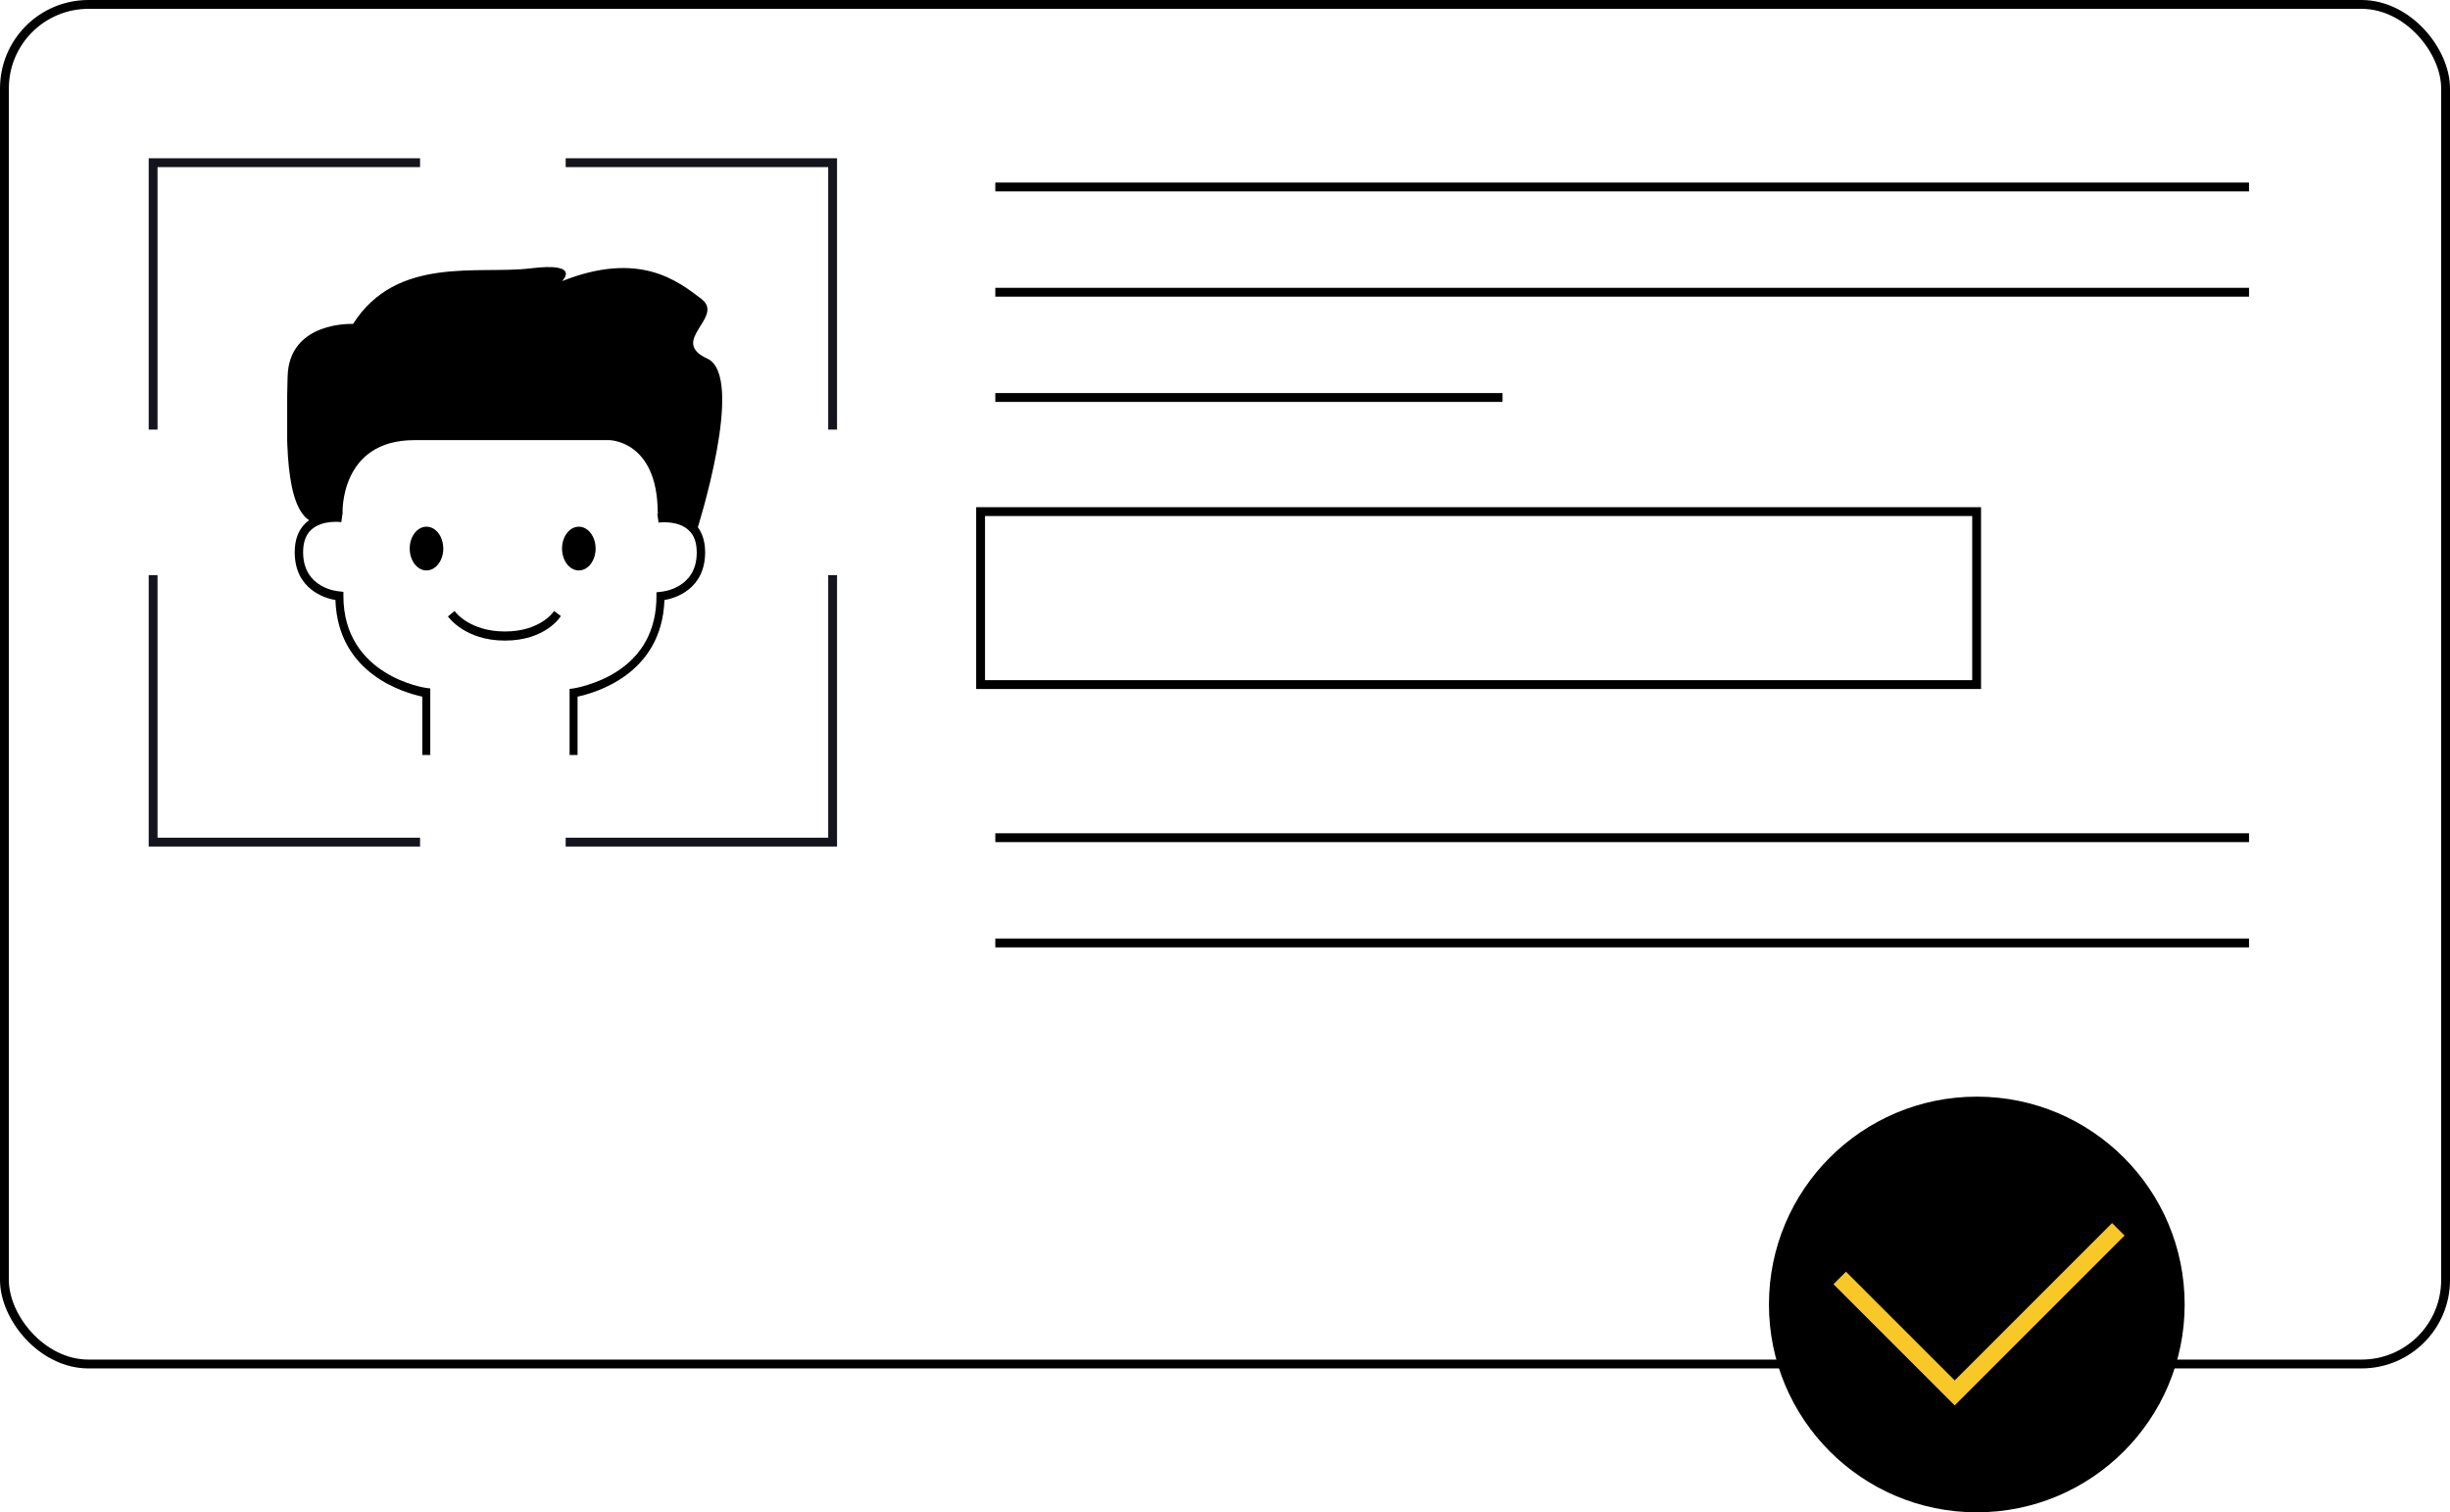
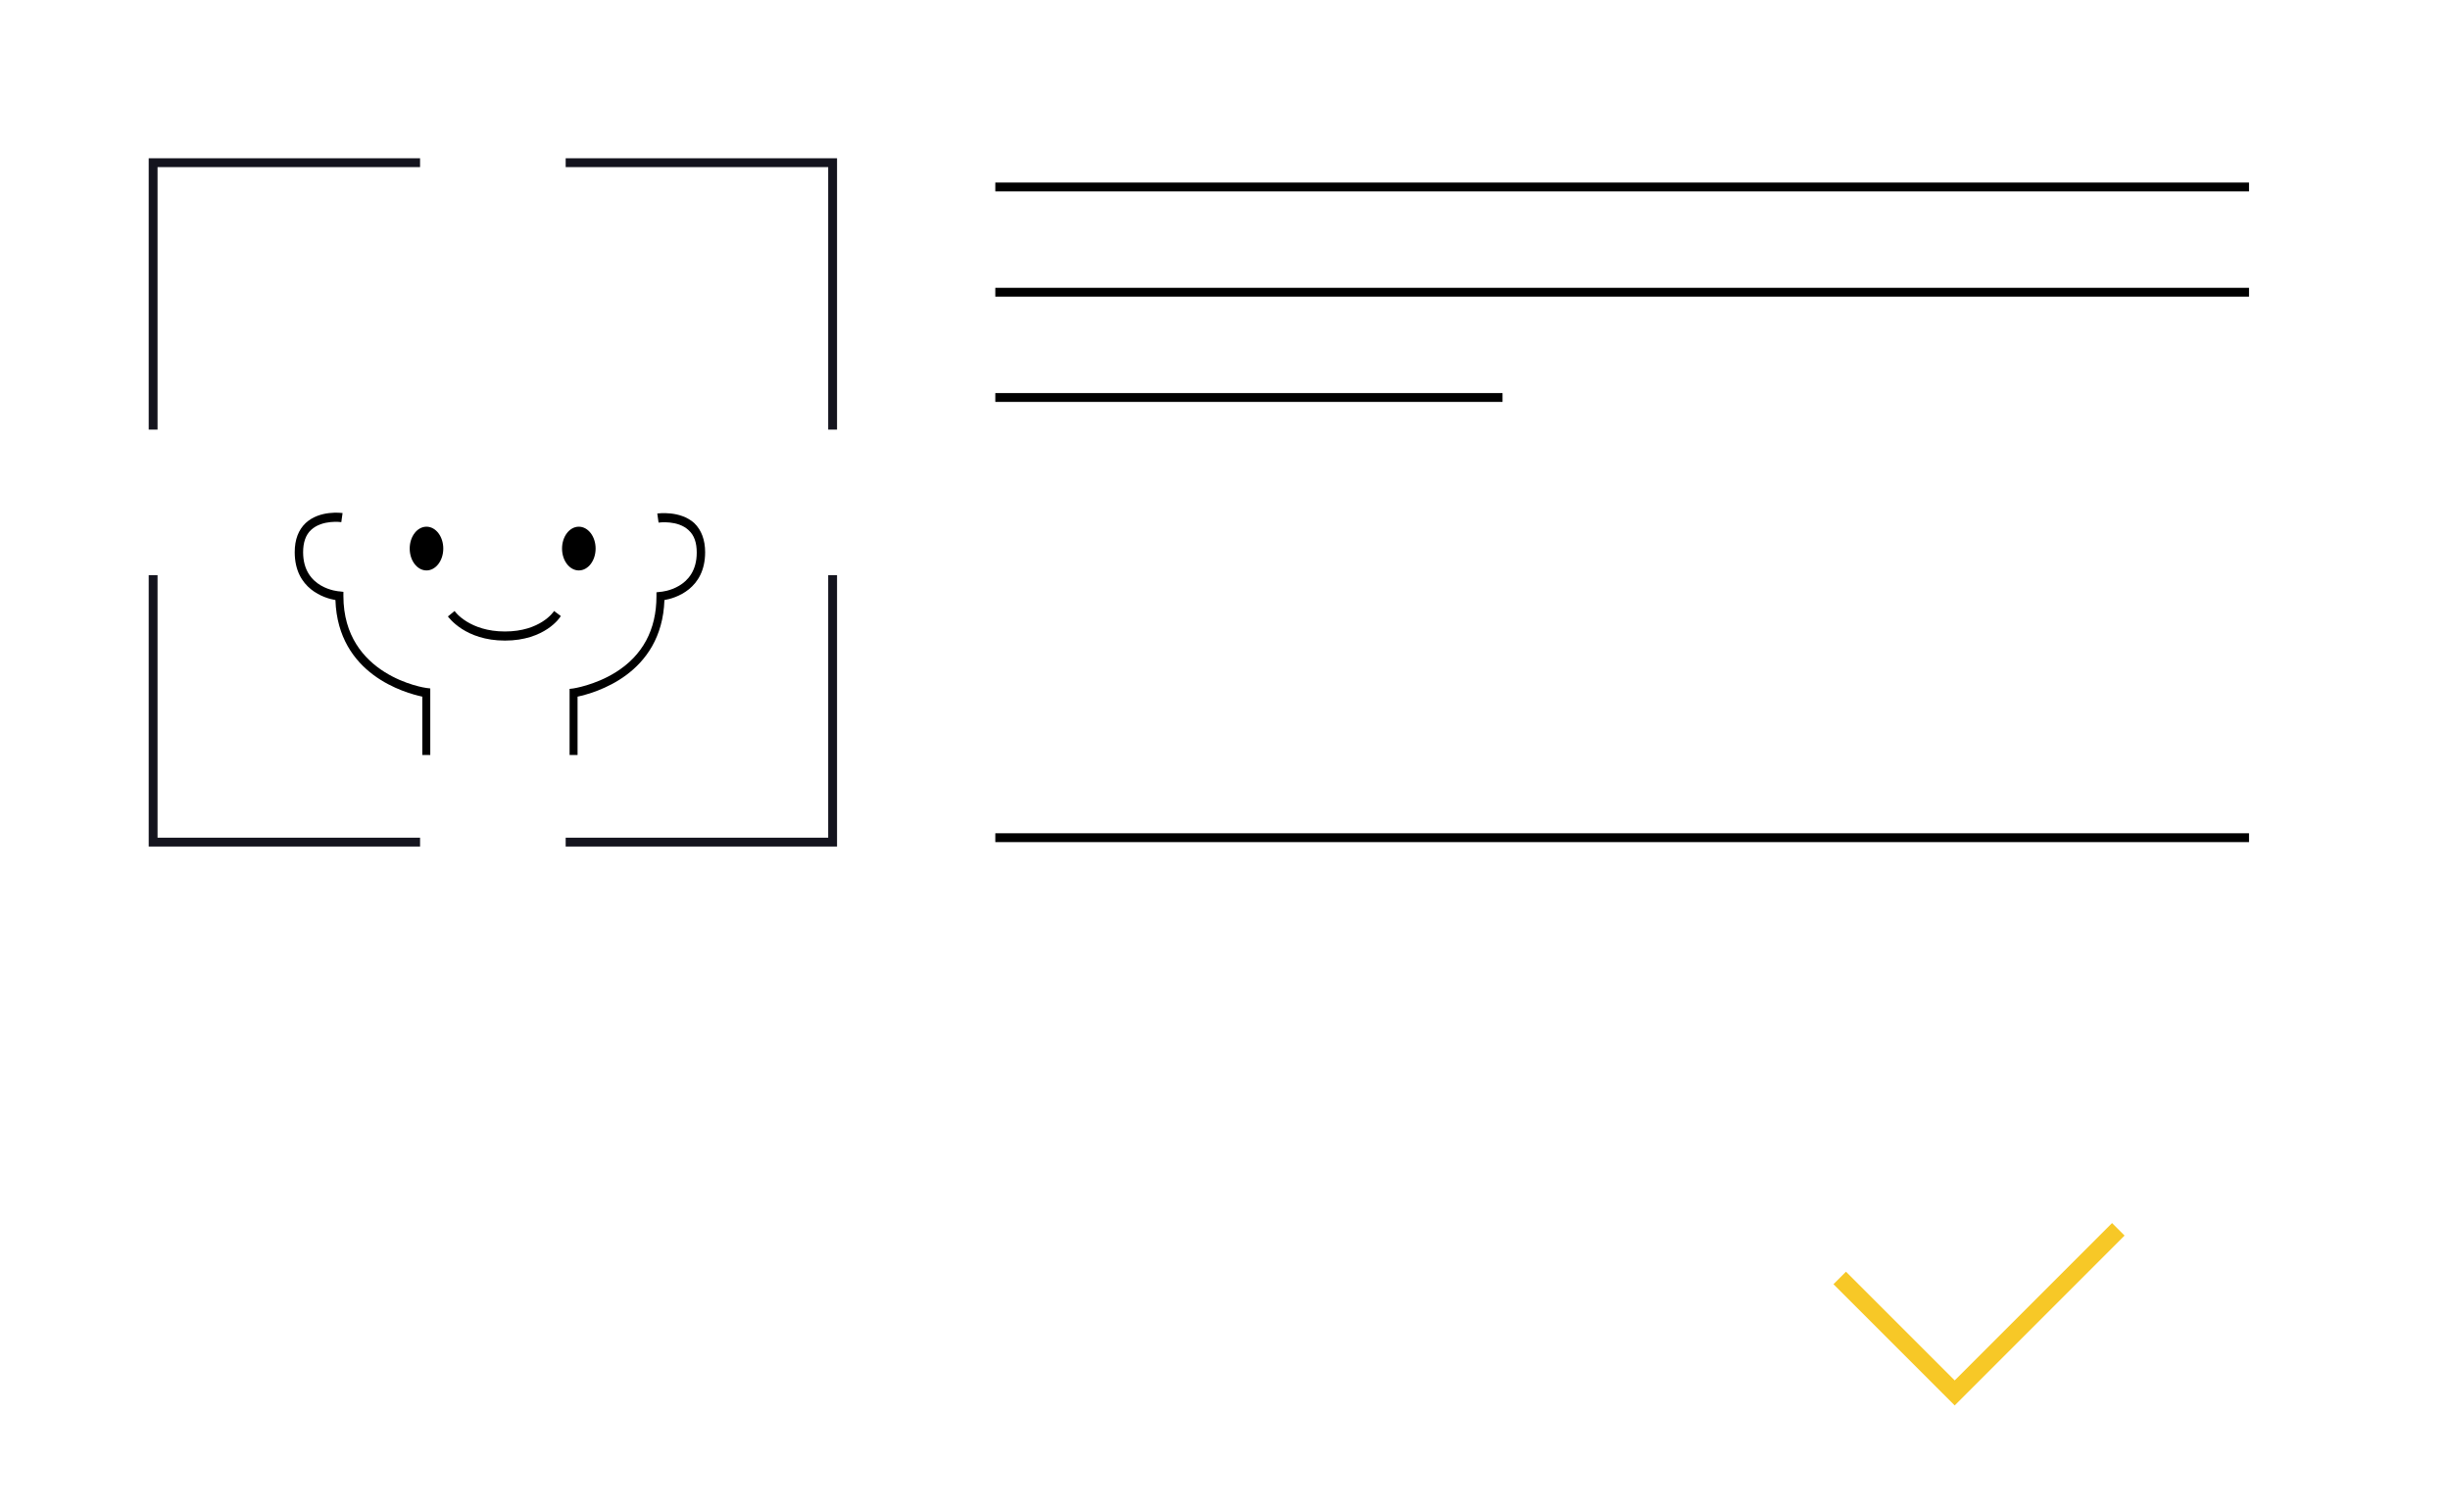
<svg xmlns="http://www.w3.org/2000/svg" width="277" height="171" viewBox="0 0 277 171" fill="none">
  <path d="M47.493 18.395H17.312V48.575" stroke="#14141E" />
  <path d="M63.956 95.219L94.137 95.219L94.137 65.038" stroke="#14141E" />
  <path d="M94.137 48.575L94.137 18.395L63.956 18.395" stroke="#14141E" />
  <path d="M17.312 65.038L17.312 95.219L47.493 95.219" stroke="#14141E" />
  <g clip-path="url(#clip0_575_552)">
    <path d="M48.694 85.365H47.745V78.77C45.848 78.358 38.209 76.297 37.924 67.848C36.691 67.642 33.322 66.612 33.322 62.439C33.322 60.996 33.749 59.915 34.556 59.142C36.169 57.648 38.636 58.008 38.731 58.008L38.589 59.039C38.589 59.039 36.454 58.73 35.173 59.915C34.556 60.481 34.271 61.357 34.271 62.439C34.271 66.56 38.257 66.87 38.399 66.87L38.826 66.921V67.385C38.826 76.452 48.125 77.791 48.22 77.791L48.647 77.843V85.365H48.694Z" fill="black" />
    <path d="M65.347 85.365H64.398V77.894L64.825 77.843C64.825 77.843 67.245 77.482 69.57 76.04C72.654 74.134 74.219 71.197 74.219 67.436V66.973L74.647 66.921C74.836 66.921 78.774 66.561 78.774 62.49C78.774 61.357 78.49 60.533 77.873 59.966C76.639 58.781 74.504 59.09 74.457 59.09L74.314 58.06C74.409 58.06 76.876 57.699 78.49 59.142C79.296 59.915 79.723 61.048 79.723 62.439C79.723 66.612 76.355 67.642 75.121 67.848C74.836 76.297 67.198 78.358 65.3 78.77V85.365H65.347Z" fill="black" />
-     <path d="M38.731 58.008C38.731 58.008 38.399 49.766 46.844 49.766C55.289 49.766 68.906 49.766 68.906 49.766C68.906 49.766 74.362 49.817 74.362 58.008L76.307 58.627L78.775 60.018C78.775 60.018 84.373 42.553 79.961 40.544C75.548 38.535 82.001 35.856 79.296 33.795C76.592 31.734 72.275 28.334 63.545 31.786C63.545 31.786 65.822 29.622 59.986 30.343C54.151 31.064 44.851 28.849 39.917 36.628C39.917 36.628 32.658 36.268 32.516 42.605C32.373 48.941 32.041 57.957 35.505 59.09C36.217 58.421 36.169 58.627 36.738 58.627C38.304 58.987 38.731 58.008 38.731 58.008Z" fill="black" />
    <path d="M57.092 72.433C52.585 72.433 50.734 69.806 50.64 69.703L51.399 69.085L51.019 69.394L51.399 69.085C51.446 69.188 53.107 71.403 57.092 71.403C61.078 71.403 62.596 69.188 62.643 69.085L63.402 69.651C63.355 69.806 61.599 72.433 57.092 72.433Z" fill="black" />
    <path d="M48.22 64.5C49.268 64.5 50.118 63.393 50.118 62.027C50.118 60.661 49.268 59.554 48.22 59.554C47.172 59.554 46.322 60.661 46.322 62.027C46.322 63.393 47.172 64.5 48.22 64.5Z" fill="black" />
    <path d="M65.443 64.5C66.491 64.5 67.341 63.393 67.341 62.027C67.341 60.661 66.491 59.554 65.443 59.554C64.395 59.554 63.545 60.661 63.545 62.027C63.545 63.393 64.395 64.5 65.443 64.5Z" fill="black" />
  </g>
-   <rect x="0.5" y="0.5" width="276" height="153.73" rx="9.5" stroke="black" />
  <line x1="112.531" y1="21.141" x2="254.277" y2="21.141" stroke="black" />
  <line x1="112.531" y1="94.719" x2="254.277" y2="94.719" stroke="black" />
  <line x1="112.531" y1="33.043" x2="254.277" y2="33.043" stroke="black" />
-   <line x1="112.531" y1="106.621" x2="254.277" y2="106.621" stroke="black" />
  <line x1="112.531" y1="44.945" x2="169.879" y2="44.945" stroke="black" />
-   <rect x="110.867" y="57.848" width="112.613" height="19.559" stroke="black" />
-   <circle cx="223.5" cy="147.5" r="23.5" fill="black" />
  <path d="M208 144.5L221 157.5L239.5 139" stroke="#F7C827" stroke-width="2" />
  <defs>
    <clipPath id="clip0_575_552">
      <rect width="49.248" height="55.176" fill="white" transform="translate(32.469 30.189)" />
    </clipPath>
  </defs>
</svg>